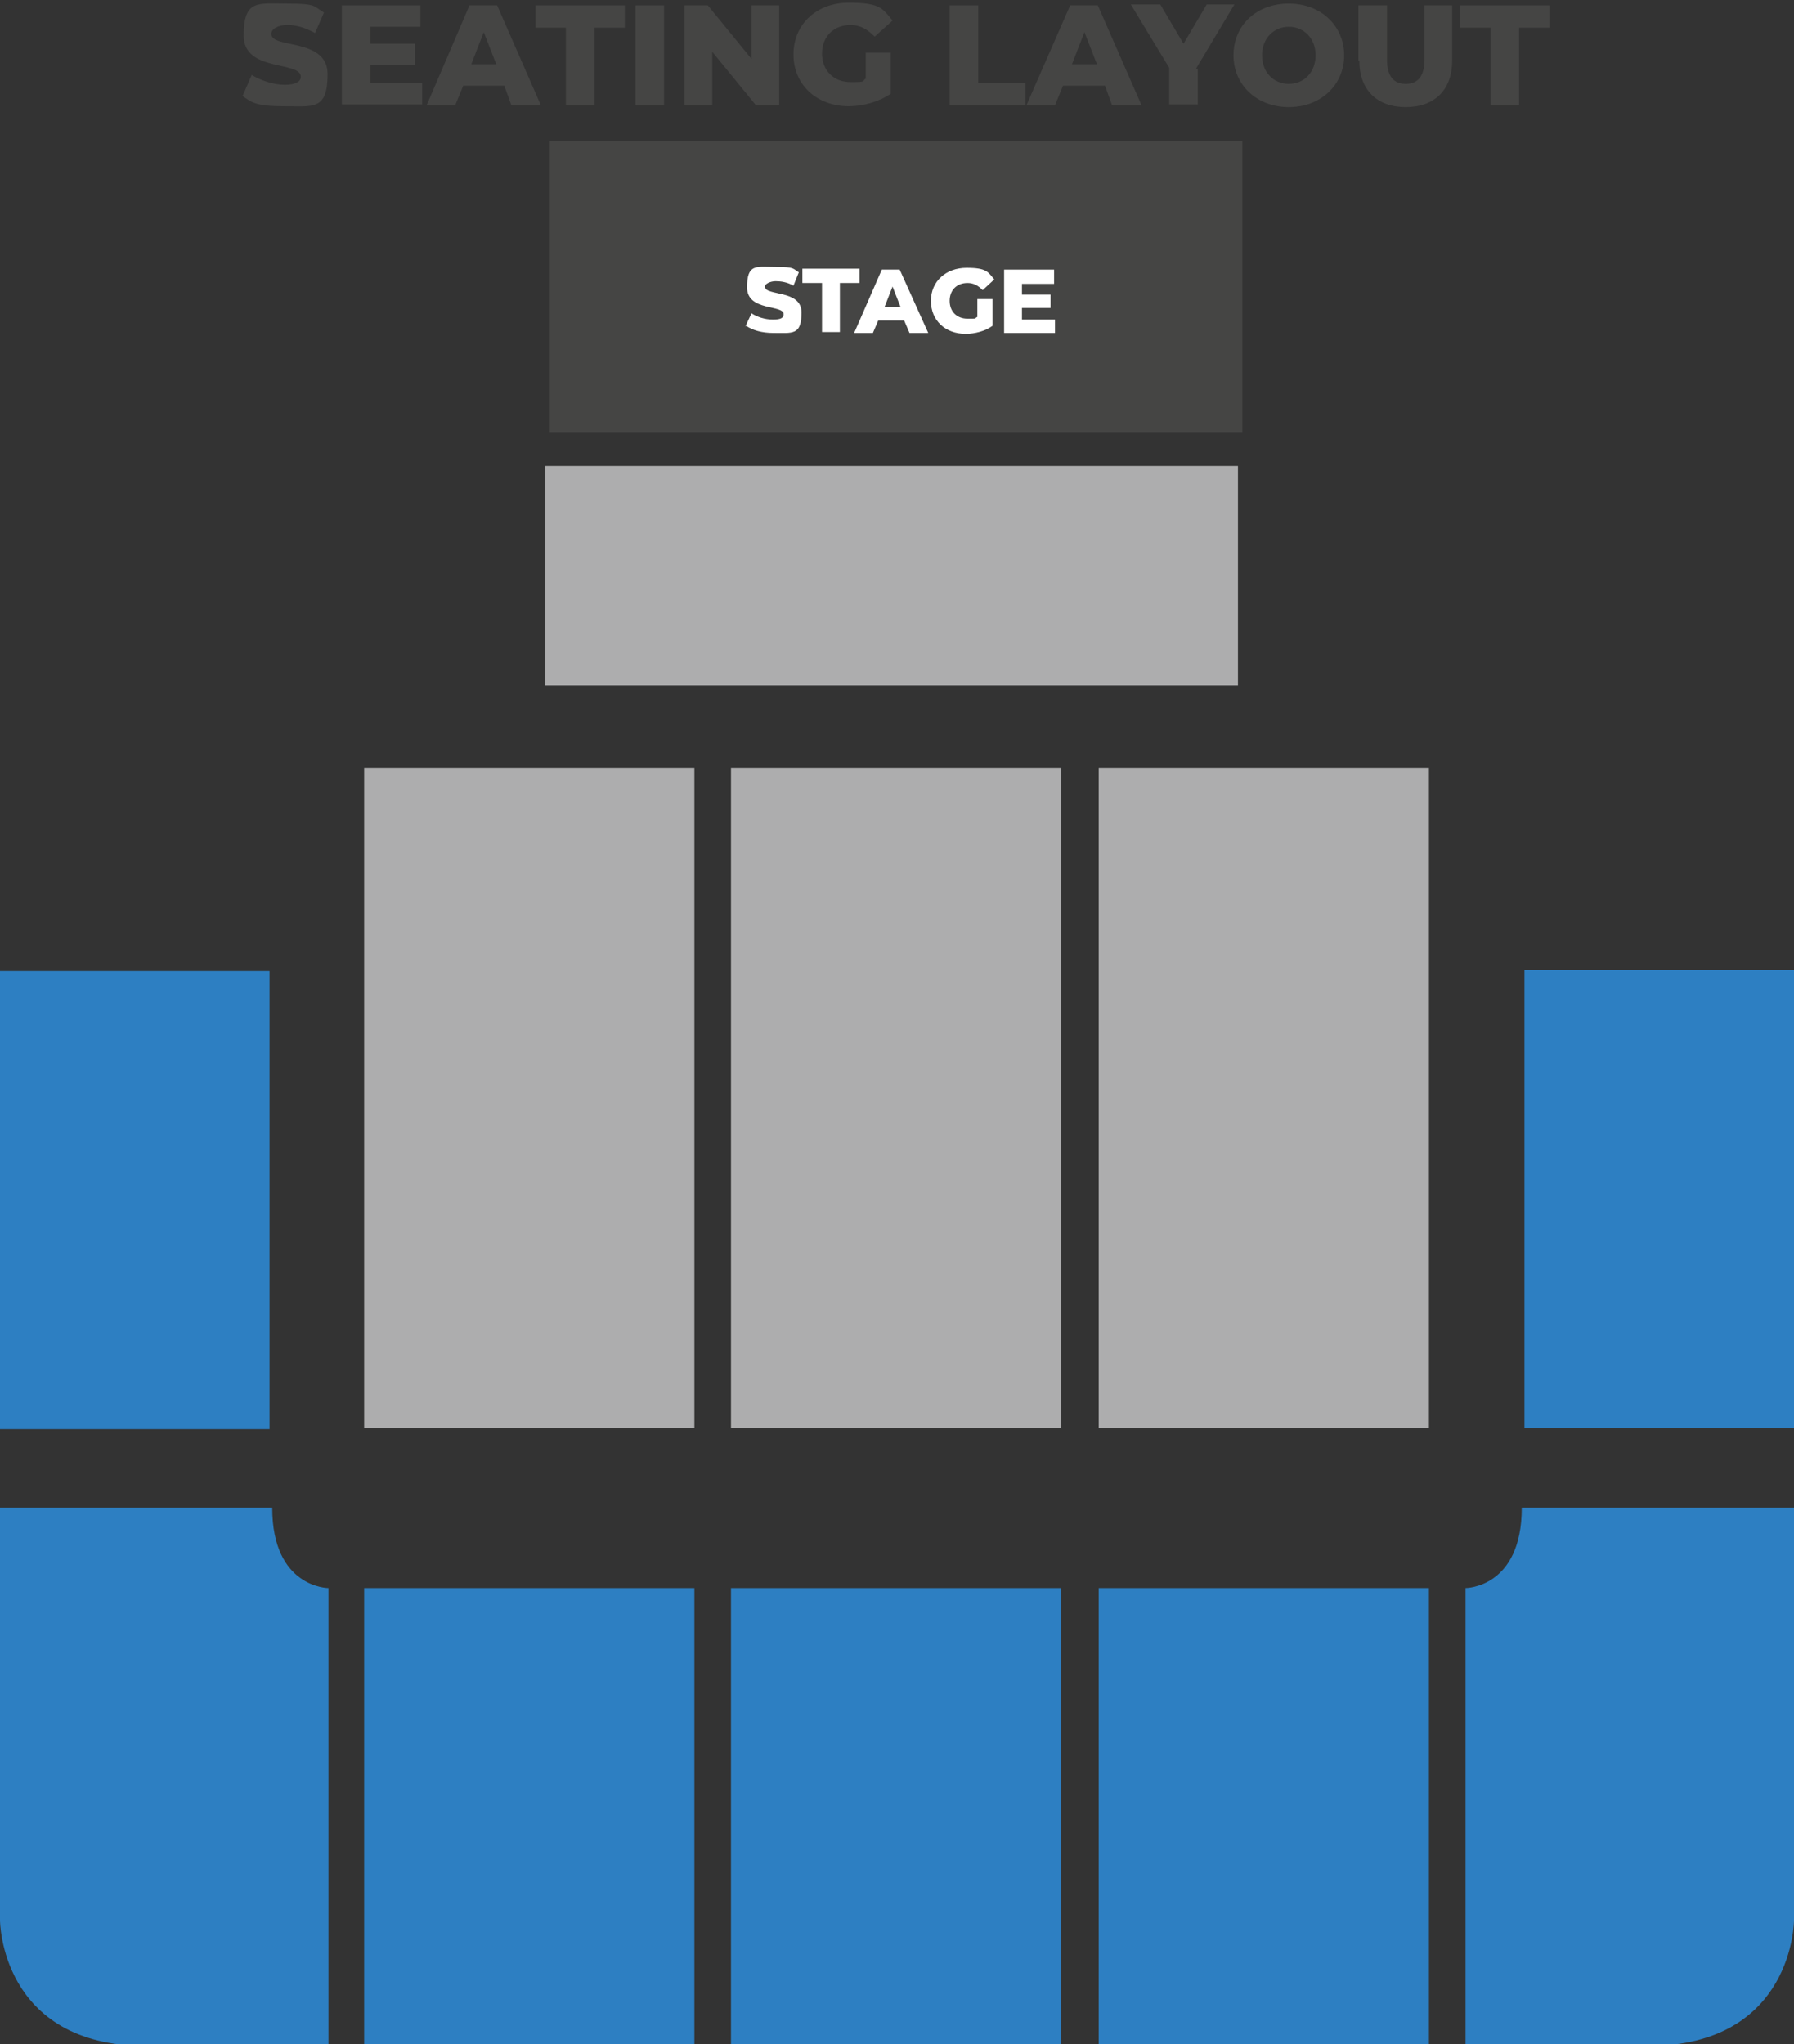
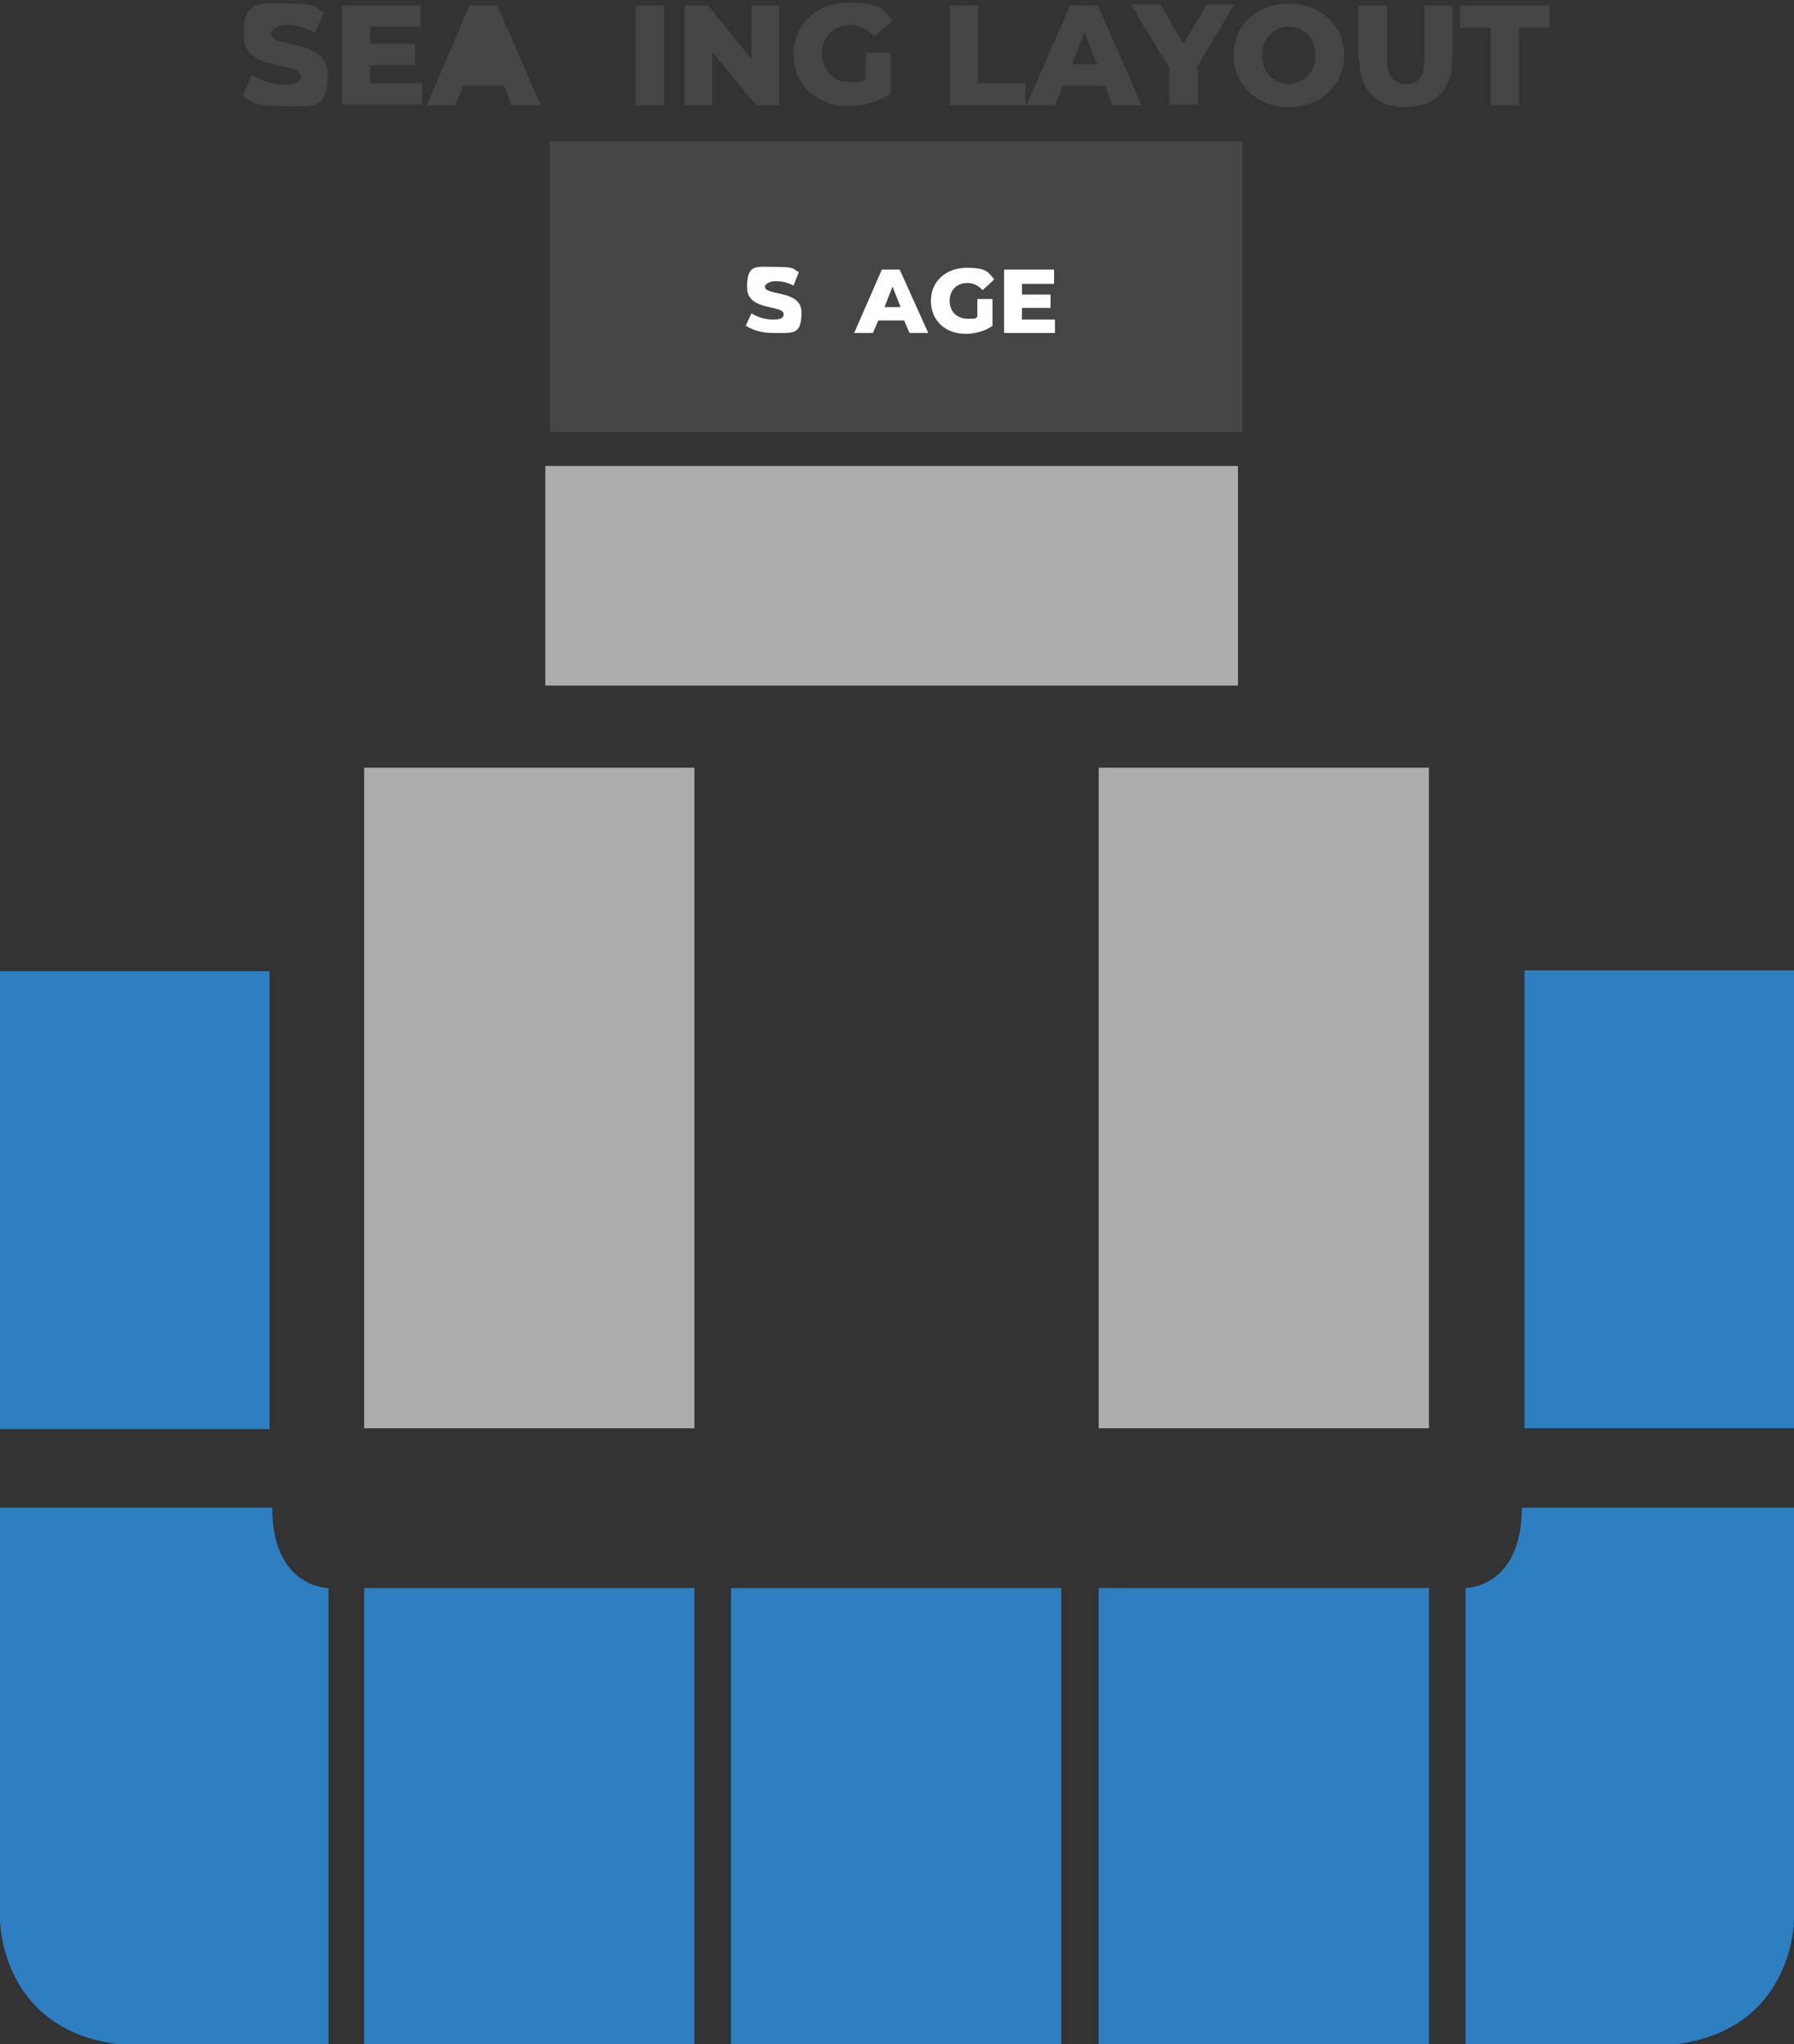
<svg xmlns="http://www.w3.org/2000/svg" version="1.1" viewBox="0 0 201 229">
  <rect x="0" y="0" width="201" height="229" fill="#333333" stroke="none" />
  <defs>
    <style>
      .cls-1 {
        fill: #2d7fc2;
      }

      .cls-2 {
        fill: #454544;
      }

      .cls-3 {
        fill: #fff;
      }

      .cls-4 {
        fill: #adadae;
      }
    </style>
  </defs>
  <g>
    <g id="Layer_1">
      <rect class="cls-2" x="61.6" y="15.8" width="77.6" height="32.6" />
      <rect class="cls-4" x="61.1" y="52.2" width="77.6" height="24.6" />
-       <rect class="cls-4" x="81.9" y="86" width="37" height="74" />
      <rect class="cls-4" x="123.1" y="86" width="37" height="74" />
      <rect class="cls-4" x="40.8" y="86" width="37" height="74" />
      <rect class="cls-1" x="81.9" y="177.9" width="37" height="51.3" />
      <rect class="cls-1" x="123.1" y="177.9" width="37" height="51.3" />
      <rect class="cls-1" x="170.8" y="108.7" width="30.2" height="51.3" />
      <rect class="cls-1" x="40.8" y="177.9" width="37" height="51.3" />
      <g>
        <path class="cls-3" d="M83.5,36.6l.7-1.5c.6.4,1.5.7,2.4.7s1.2-.2,1.2-.6c0-1.1-4.1-.3-4.1-3s1-2.3,3.2-2.3,1.9.2,2.6.6l-.6,1.5c-.7-.4-1.4-.5-2-.5s-1.2.3-1.2.6c0,1.1,4.1.3,4.1,2.9s-1,2.3-3.2,2.3c-1.2,0-2.3-.3-3-.8Z" />
-         <path class="cls-3" d="M92.1,31.7h-2.2v-1.6h6.4v1.6h-2.2v5.5h-2v-5.5h0Z" />
        <path class="cls-3" d="M101.4,35.9h-3l-.6,1.4h-2.1l3.1-7.1h2l3.2,7.1h-2.1l-.6-1.4ZM100.9,34.4l-.9-2.3-.9,2.3h1.8Z" />
        <path class="cls-3" d="M109.4,33.5h1.8v3c-.8.6-2,.9-3,.9-2.3,0-3.9-1.5-3.9-3.7s1.7-3.7,4-3.7,2.4.5,3.1,1.3l-1.3,1.2c-.5-.5-1-.8-1.7-.8-1.2,0-2,.8-2,2s.8,2,2,2,.7,0,1.1-.2v-2h0Z" />
        <path class="cls-3" d="M118.2,35.7v1.6h-5.7v-7.1h5.6v1.6h-3.6v1.2h3.2v1.5h-3.2v1.3h3.7Z" />
      </g>
      <g>
        <path class="cls-2" d="M27.2,10.7l1-2.3c1,.6,2.4,1.1,3.7,1.1s1.8-.4,1.8-.9c0-1.8-6.4-.5-6.4-4.6s1.6-3.6,4.9-3.6,2.9.3,4.1,1l-1,2.3c-1.1-.6-2.1-.9-3.1-.9s-1.8.4-1.8,1c0,1.7,6.3.4,6.3,4.5s-1.6,3.6-4.9,3.6-3.7-.5-4.7-1.2h0Z" />
        <path class="cls-2" d="M47.3,9.3v2.4h-9V.6h8.8v2.4h-5.6v1.9h5v2.4h-5v2h5.9Z" />
-         <path class="cls-2" d="M56.6,9.6h-4.7l-.9,2.2h-3.2L52.6.6h3.1l4.9,11.2h-3.3l-.8-2.2ZM55.6,7.2l-1.4-3.6-1.4,3.6h2.9,0Z" />
-         <path class="cls-2" d="M63.4,3.1h-3.4V.6h10v2.5h-3.4v8.7h-3.2V3.1h0Z" />
+         <path class="cls-2" d="M56.6,9.6h-4.7l-.9,2.2h-3.2L52.6.6h3.1l4.9,11.2h-3.3l-.8-2.2ZM55.6,7.2h2.9,0Z" />
        <path class="cls-2" d="M71.2.6h3.2v11.2h-3.2V.6Z" />
        <path class="cls-2" d="M87.3.6v11.2h-2.6l-4.9-6v6h-3.1V.6h2.6l4.9,6V.6h3.1Z" />
        <path class="cls-2" d="M97,5.9h2.8v4.6c-1.3.9-3.1,1.4-4.7,1.4-3.6,0-6.2-2.4-6.2-5.8s2.6-5.8,6.2-5.8,3.8.7,4.9,2l-2,1.8c-.8-.8-1.6-1.3-2.7-1.3-1.9,0-3.2,1.3-3.2,3.2s1.3,3.2,3.2,3.2,1.2-.1,1.7-.4v-3h0Z" />
        <path class="cls-2" d="M106.4.6h3.2v8.7h5.3v2.5h-8.5V.6h0Z" />
        <path class="cls-2" d="M123.8,9.6h-4.7l-.9,2.2h-3.2l4.9-11.2h3.1l4.9,11.2h-3.3l-.8-2.2ZM122.9,7.2l-1.4-3.6-1.4,3.6h2.9,0Z" />
        <path class="cls-2" d="M134.2,7.7v4h-3.2v-4.1l-4.3-7.1h3.3l2.6,4.4,2.6-4.4h3.1l-4.3,7.2Z" />
        <path class="cls-2" d="M138.2,6.2c0-3.4,2.6-5.8,6.2-5.8s6.2,2.5,6.2,5.8-2.6,5.8-6.2,5.8-6.2-2.5-6.2-5.8h0ZM147.4,6.2c0-1.9-1.3-3.2-3-3.2s-3,1.3-3,3.2,1.3,3.2,3,3.2,3-1.3,3-3.2Z" />
        <path class="cls-2" d="M152.2,6.8V.6h3.2v6.1c0,1.9.8,2.7,2.1,2.7s2.1-.8,2.1-2.7V.6h3.1v6.2c0,3.3-2,5.2-5.2,5.2s-5.2-1.9-5.2-5.2Z" />
        <path class="cls-2" d="M167,3.1h-3.4V.6h10v2.5h-3.4v8.7h-3.2V3.1Z" />
      </g>
      <path class="cls-1" d="M164.2,177.9s6.3,0,6.3-9h30.5v46.2s0,14.1-16.4,14.1h-20.4v-51.3Z" />
      <rect class="cls-1" x="0" y="108.7" width="30.2" height="51.3" transform="translate(30.2 268.8) rotate(-180)" />
      <path class="cls-1" d="M36.8,177.9s-6.3,0-6.3-9H0S0,215.1,0,215.1C0,215.1,0,229.2,16.4,229.2c12.4,0,20.4,0,20.4,0v-51.3Z" />
    </g>
  </g>
</svg>